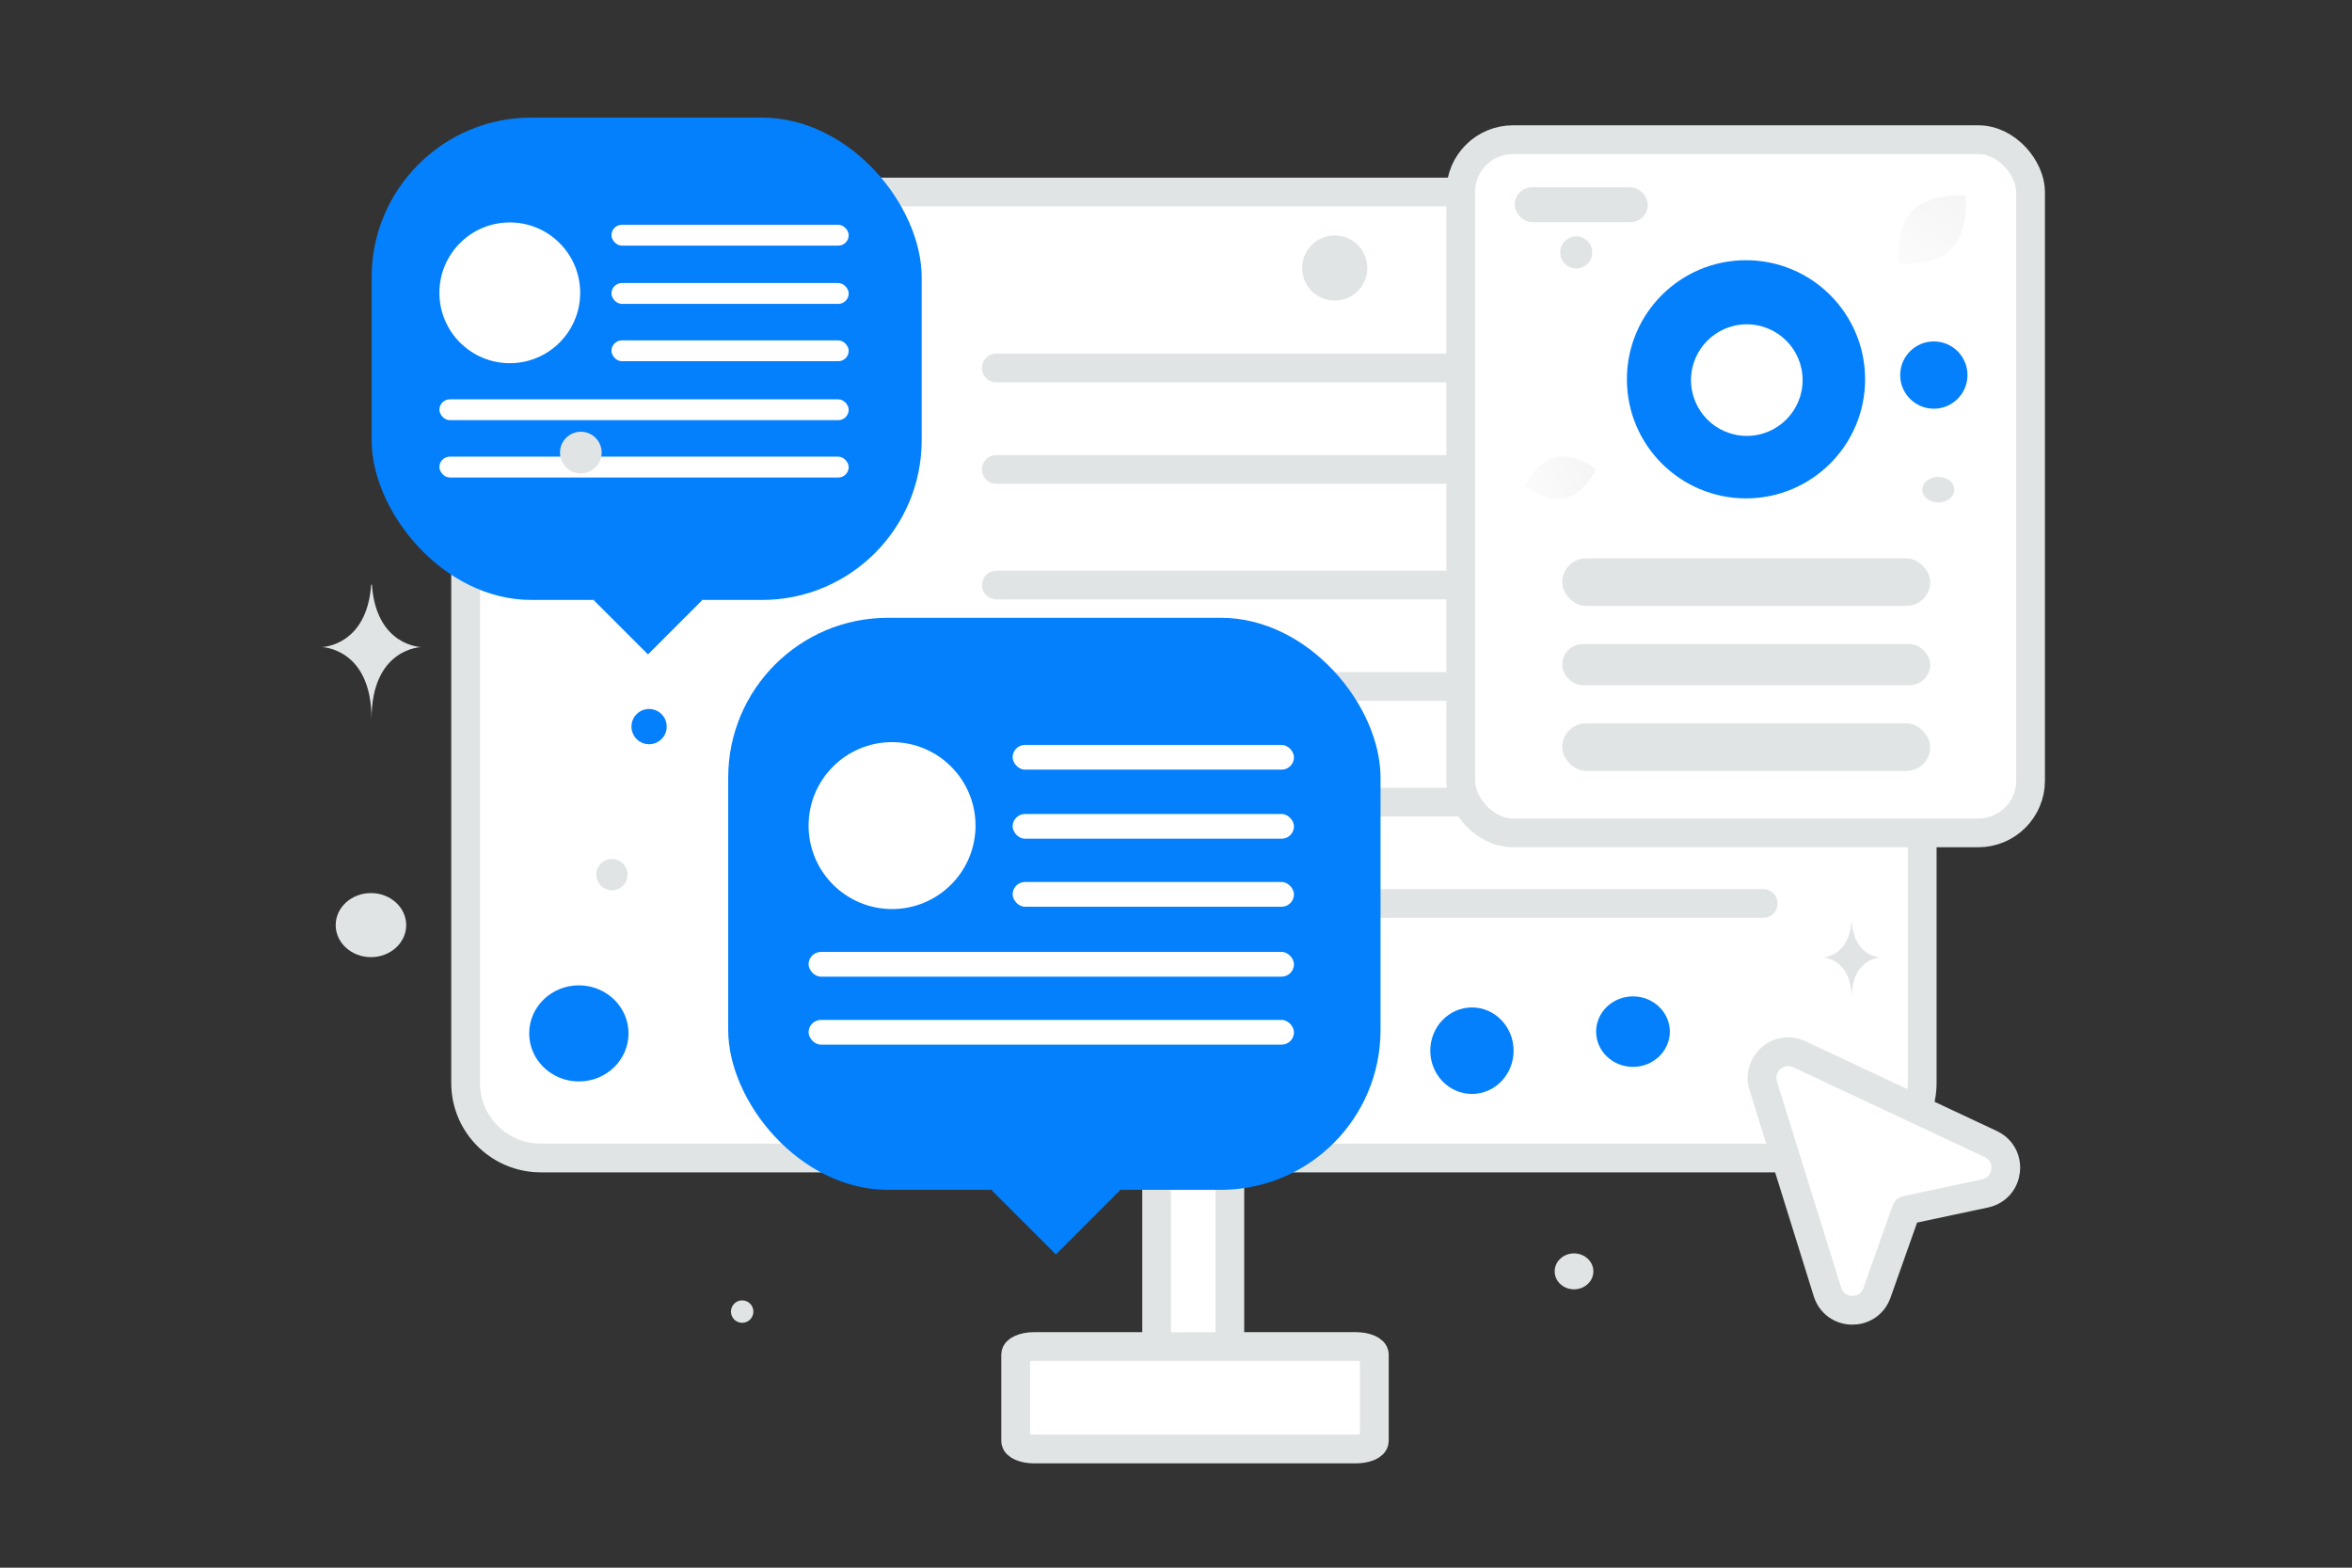
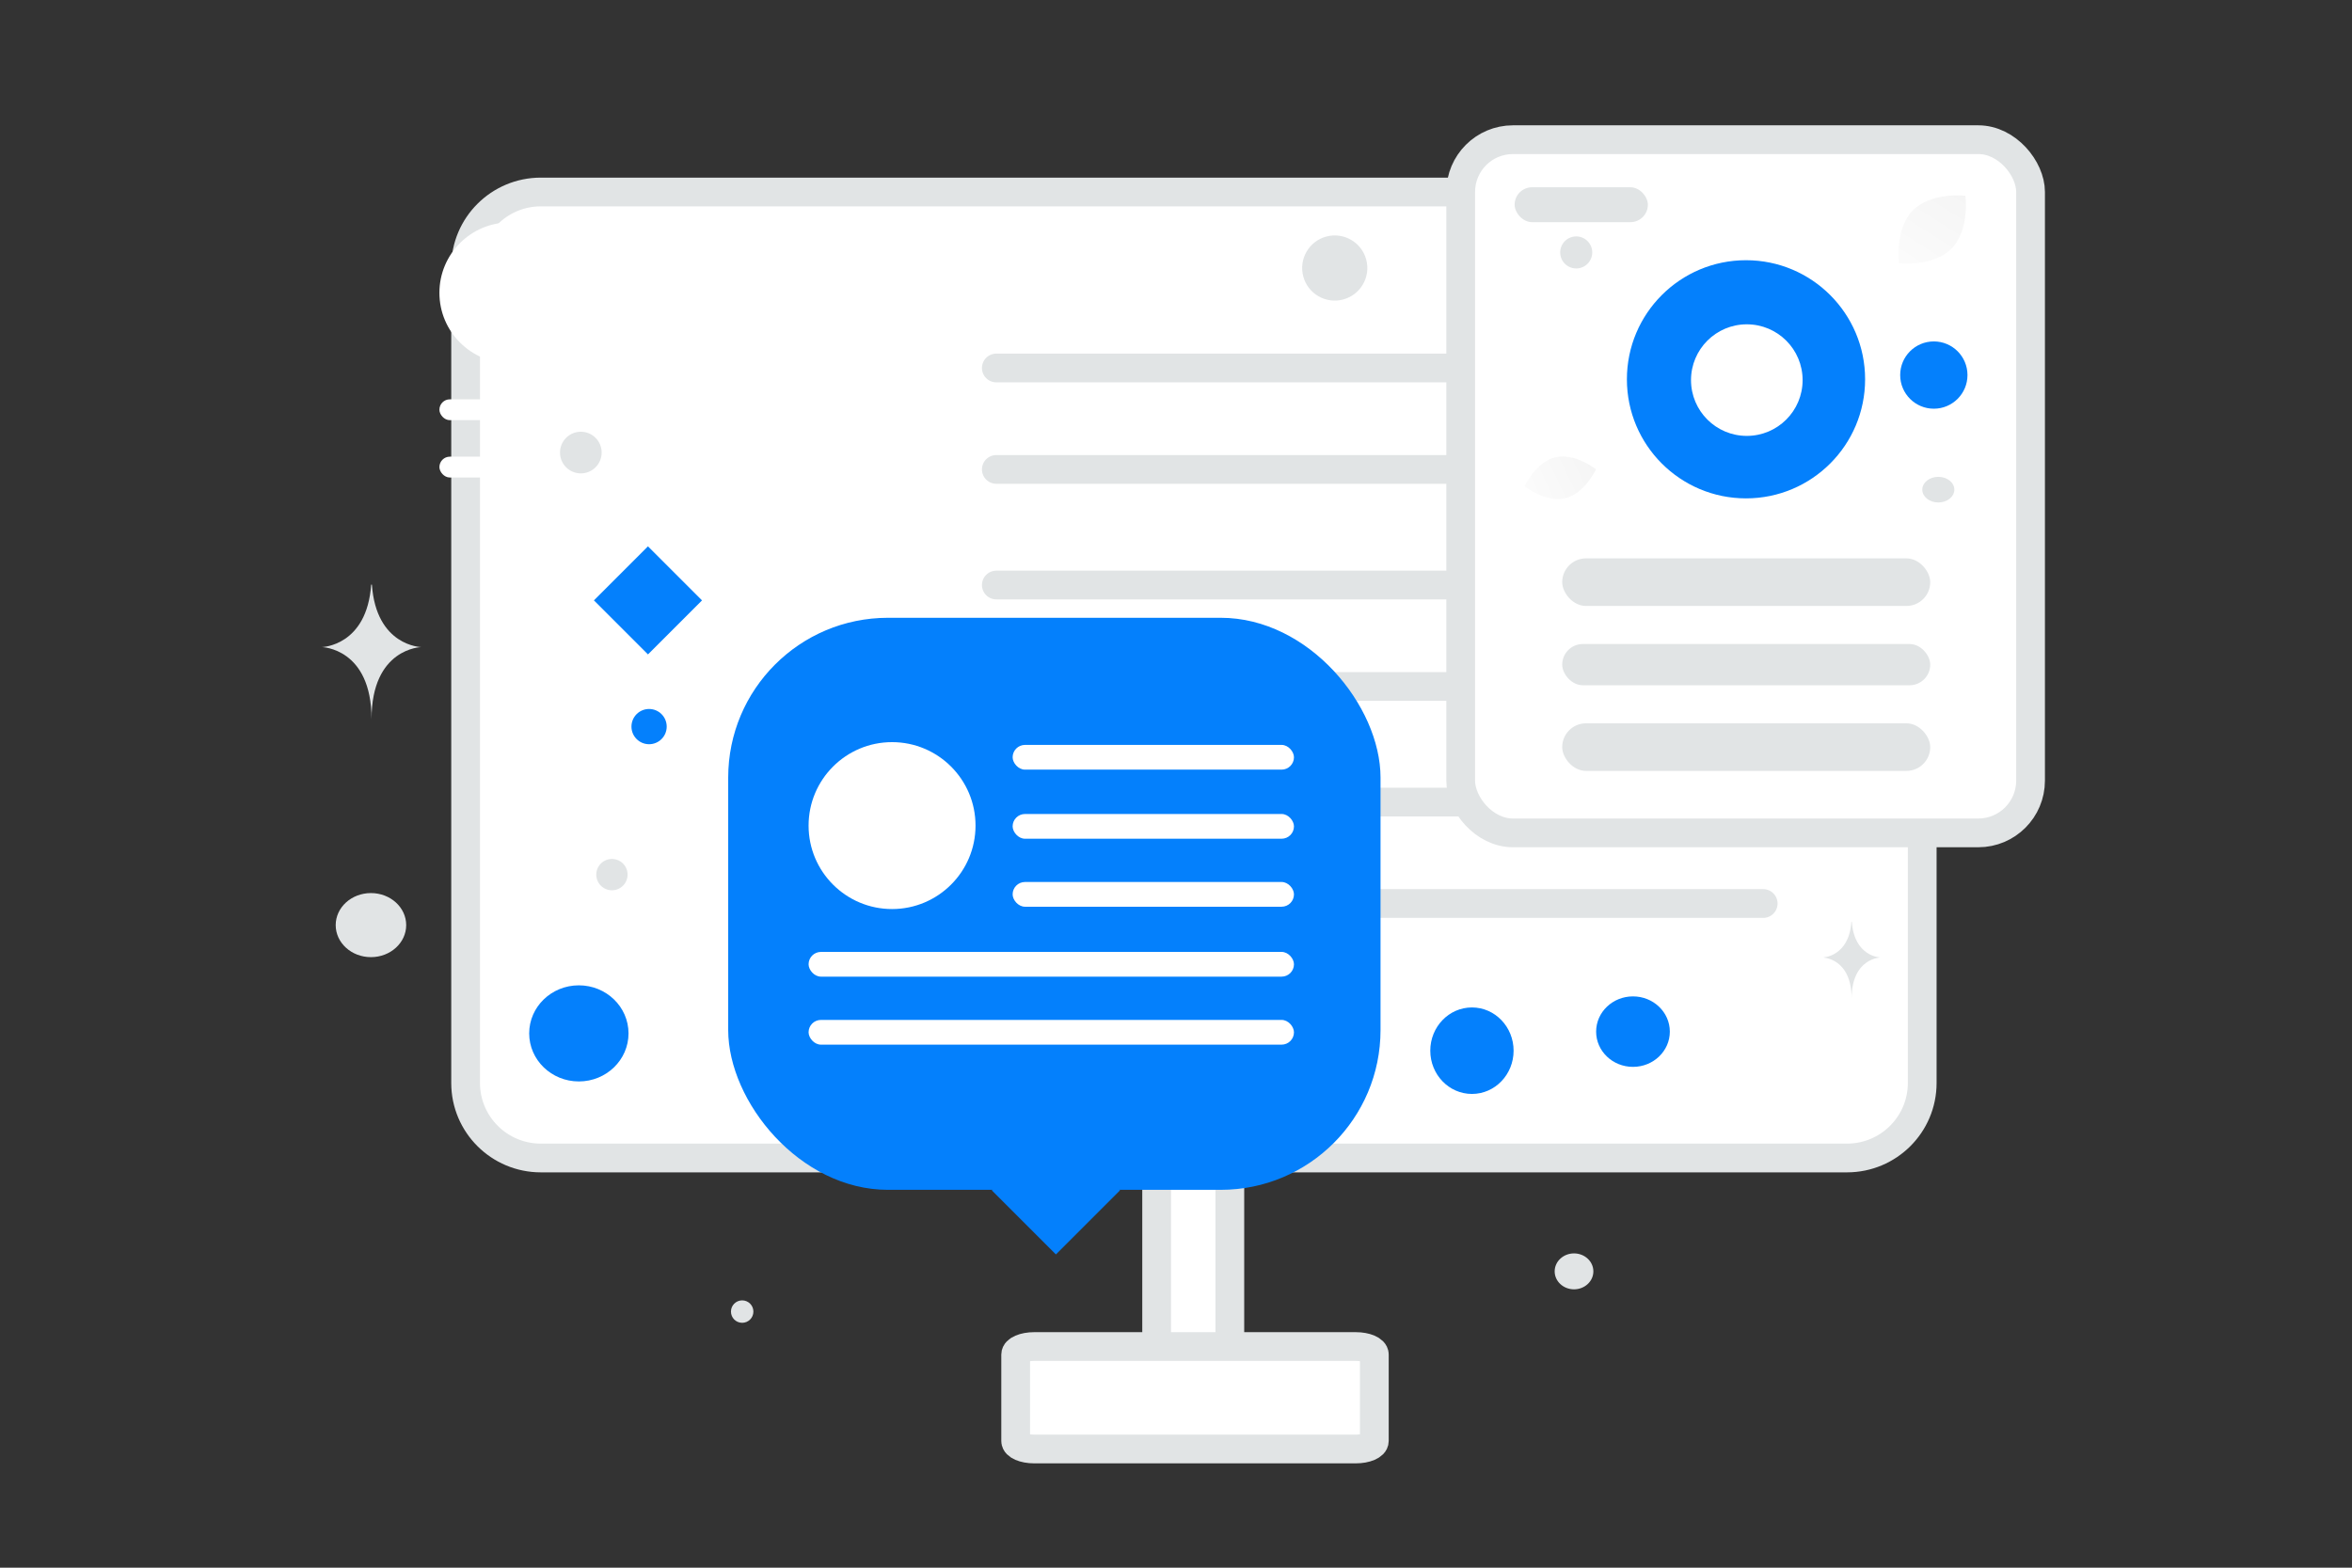
<svg xmlns="http://www.w3.org/2000/svg" width="900" height="600" viewBox="0 0 900 600" fill="none">
  <rect x="0" y="0" width="900" height="600" fill="#333333" stroke="none" />
  <path fill="transparent" d="M0 0h900v600H0z" />
  <path d="M469.153 543.366h-25.115c-.799 0-1.447-5.454-1.447-12.179V398.695c0-6.725.648-12.178 1.447-12.178h25.115c.799 0 1.447 5.453 1.447 12.178v132.492c0 6.725-.648 12.179-1.447 12.179z" fill="#fff" stroke="#E1E4E5" stroke-width="11" />
  <path d="M706.757 443.197H206.953c-15.896 0-28.786-12.855-28.786-28.706V102.187c0-15.851 12.89-28.706 28.786-28.706h499.804c15.895 0 28.785 12.855 28.785 28.706v312.304c0 15.851-12.89 28.706-28.785 28.706zM518.804 554.57H395.737c-3.914 0-7.088-1.364-7.088-3.045v-33.123c0-1.681 3.174-3.045 7.088-3.045h123.067c3.914 0 7.088 1.364 7.088 3.045v33.123c0 1.681-3.174 3.045-7.088 3.045z" fill="#fff" stroke="#E1E4E5" stroke-width="11" />
  <path d="M674.691 179.659H381.245m293.446-38.824H381.245M674.691 262.73H381.245m293.446-38.825H381.245M674.691 345.8H381.245m293.446-38.824H381.245" stroke="#E1E4E5" stroke-width="11" stroke-linecap="round" stroke-linejoin="round" />
-   <rect x="142.206" y="45" width="210.481" height="184.617" rx="61.151" fill="#0480FC" />
  <path fill="#0480FC" d="m247.945 209.104 20.68 20.68-20.68 20.68-20.68-20.68z" />
  <circle cx="195.075" cy="112.067" r="26.934" fill="#fff" />
  <rect x="233.98" y="108.323" width="90.776" height="7.98" rx="3.99" fill="#fff" />
  <rect x="233.98" y="86.026" width="90.776" height="7.98" rx="3.99" fill="#fff" />
  <rect x="168.142" y="152.833" width="156.614" height="7.98" rx="3.99" fill="#fff" />
  <rect x="233.979" y="130.268" width="90.776" height="7.98" rx="3.99" fill="#fff" />
  <rect x="168.142" y="174.779" width="156.614" height="7.98" rx="3.99" fill="#fff" />
  <rect x="278.648" y="236.443" width="249.616" height="218.943" rx="61.151" fill="#0480FC" />
  <path fill="#0480FC" d="m404.048 431.059 24.525 24.525-24.525 24.526-24.525-24.526z" />
  <circle cx="341.348" cy="315.98" r="31.941" fill="#fff" />
  <rect x="387.486" y="311.539" width="107.654" height="9.464" rx="4.732" fill="#fff" />
  <rect x="387.486" y="285.097" width="107.654" height="9.464" rx="4.732" fill="#fff" />
  <rect x="309.407" y="364.325" width="185.733" height="9.464" rx="4.732" fill="#fff" />
  <rect x="387.486" y="337.565" width="107.654" height="9.464" rx="4.732" fill="#fff" />
  <rect x="309.407" y="390.352" width="185.733" height="9.464" rx="4.732" fill="#fff" />
-   <path fill-rule="evenodd" clip-rule="evenodd" d="m699.28 494.454-24.578-78.892c-2.591-8.323 5.888-15.781 13.756-12.093l73.298 34.383c8.686 4.073 7.225 16.916-2.156 18.906l-30.176 6.416-11.195 31.634c-3.224 9.083-16.078 8.833-18.949-.354z" fill="#fff" stroke="#E1E4E5" stroke-width="11" stroke-linecap="round" stroke-linejoin="round" />
  <rect x="558.938" y="53.461" width="218.062" height="265.309" rx="20" fill="#fff" stroke="#E1E4E5" stroke-width="11" stroke-linecap="round" stroke-linejoin="round" />
  <mask id="a" maskUnits="userSpaceOnUse" x="558" y="53" width="219" height="266">
    <path fill="#fff" stroke="#fff" stroke-width="11" d="M564.438 58.961H771.5V313.27H564.438z" />
  </mask>
  <g mask="url(#a)">
    <rect x="597.785" y="246.485" width="140.822" height="15.782" rx="7.891" fill="#E1E4E5" />
    <rect x="597.785" y="213.707" width="140.822" height="18.21" rx="9.105" fill="#E1E4E5" />
    <rect x="597.785" y="276.834" width="140.822" height="18.21" rx="9.105" fill="#E1E4E5" />
    <rect x="579.576" y="71.671" width="50.987" height="13.354" rx="6.677" fill="#E1E4E5" />
    <path fill-rule="evenodd" clip-rule="evenodd" d="M668.114 99.592c25.171 0 45.575 20.405 45.575 45.575 0 25.171-20.404 45.575-45.575 45.575-25.17 0-45.575-20.404-45.575-45.575 0-25.17 20.405-45.575 45.575-45.575zm.309 24.533c-11.792 0-21.352 9.559-21.352 21.351 0 11.793 9.56 21.352 21.352 21.352 11.793 0 21.352-9.559 21.352-21.352 0-11.792-9.559-21.351-21.352-21.351z" fill="#0480FC" />
  </g>
  <path d="M598.907 190.696c-7.541 1.787-15.516-4.608-15.516-4.608s4.256-9.288 11.799-11.069c7.541-1.786 15.513 4.603 15.513 4.603s-4.255 9.288-11.796 11.074z" fill="url(#b)" />
  <path d="M746.78 95.126c-7.013 7.138-20.127 5.633-20.127 5.633s-1.735-13.078 5.284-20.211c7.013-7.138 20.12-5.637 20.12-5.637s1.736 13.078-5.277 20.215z" fill="url(#c)" />
  <ellipse cx="624.865" cy="394.835" rx="14.101" ry="13.488" transform="rotate(180 624.865 394.835)" fill="#0480FC" />
  <ellipse cx="563.243" cy="402.131" rx="15.94" ry="16.553" transform="rotate(180 563.243 402.131)" fill="#0480FC" />
  <ellipse cx="221.5" cy="395.508" rx="19.005" ry="18.392" transform="rotate(180 221.5 395.508)" fill="#0480FC" />
  <circle r="6.744" transform="matrix(-1 0 0 1 248.373 278.091)" fill="#0480FC" />
  <circle r="12.875" transform="matrix(-1 0 0 1 739.986 143.548)" fill="#0480FC" />
  <ellipse rx="7.404" ry="6.875" transform="matrix(-1 0 0 1 602.303 486.588)" fill="#E1E4E5" />
  <ellipse rx="13.488" ry="12.261" transform="matrix(-1 0 0 1 141.943 354.066)" fill="#E1E4E5" />
  <circle r="4.292" transform="matrix(-1 0 0 1 283.997 501.985)" fill="#E1E4E5" />
  <circle r="6.131" transform="matrix(-1 0 0 1 603.145 96.612)" fill="#E1E4E5" />
  <circle r="5.991" transform="scale(1 -1) rotate(-75 -101.043 -319.952)" fill="#E1E4E5" />
  <circle r="7.97" transform="matrix(-1 0 0 1 222.256 173.209)" fill="#E1E4E5" />
  <ellipse rx="6.131" ry="4.905" transform="matrix(-1 0 0 1 741.703 187.405)" fill="#E1E4E5" />
  <circle r="12.468" transform="scale(1 -1) rotate(-75 188.532 -384.097)" fill="#E1E4E5" />
  <path d="M708.449 352.789h.16c.95 13.457 10.957 13.664 10.957 13.664s-11.035.215-11.035 15.764c0-15.549-11.035-15.764-11.035-15.764s10.003-.207 10.953-13.664zM142.031 223.75h.276c1.636 23.549 18.871 23.912 18.871 23.912s-19.006.377-19.006 27.587c0-27.21-19.005-27.587-19.005-27.587s17.228-.363 18.864-23.912z" fill="#E1E4E5" />
  <defs>
    <linearGradient id="b" x1="570.511" y1="195.138" x2="636.521" y2="163.953" gradientUnits="userSpaceOnUse">
      <stop stop-color="#fff" />
      <stop offset="1" stop-color="#EEE" />
    </linearGradient>
    <linearGradient id="c" x1="718.8" y1="119.507" x2="769.499" y2="40.031" gradientUnits="userSpaceOnUse">
      <stop stop-color="#fff" />
      <stop offset="1" stop-color="#EEE" />
    </linearGradient>
  </defs>
</svg>